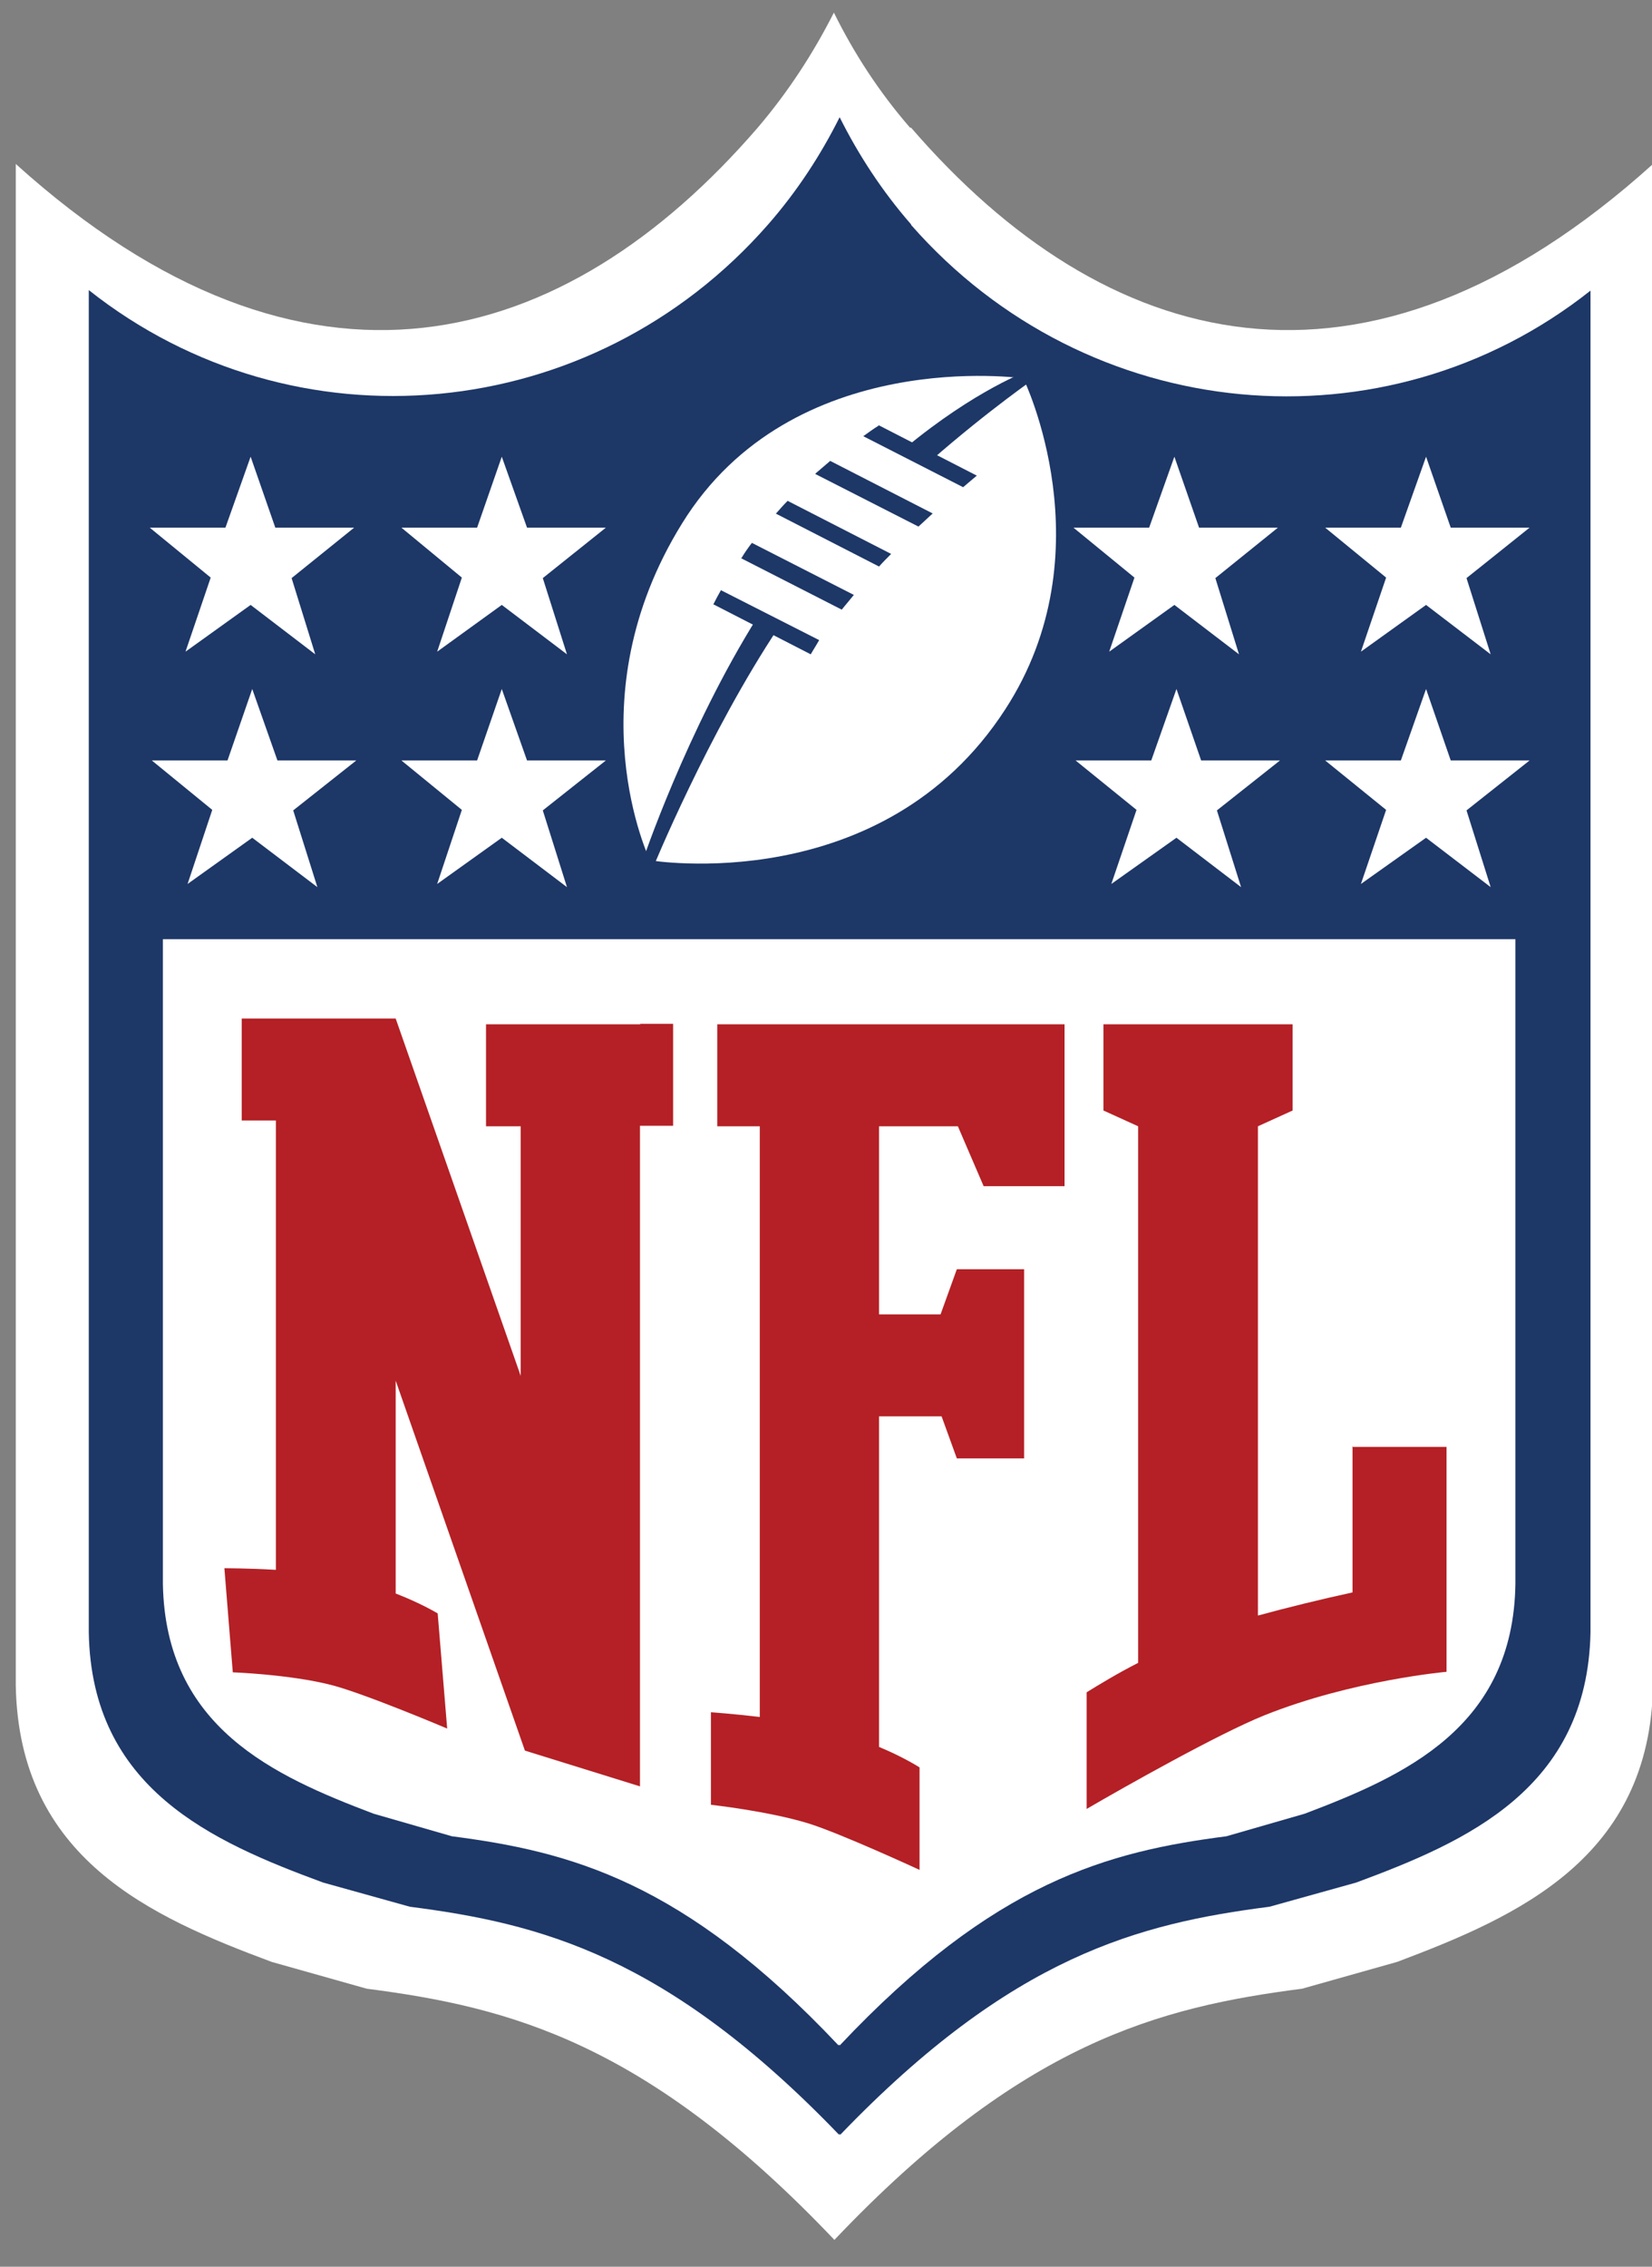
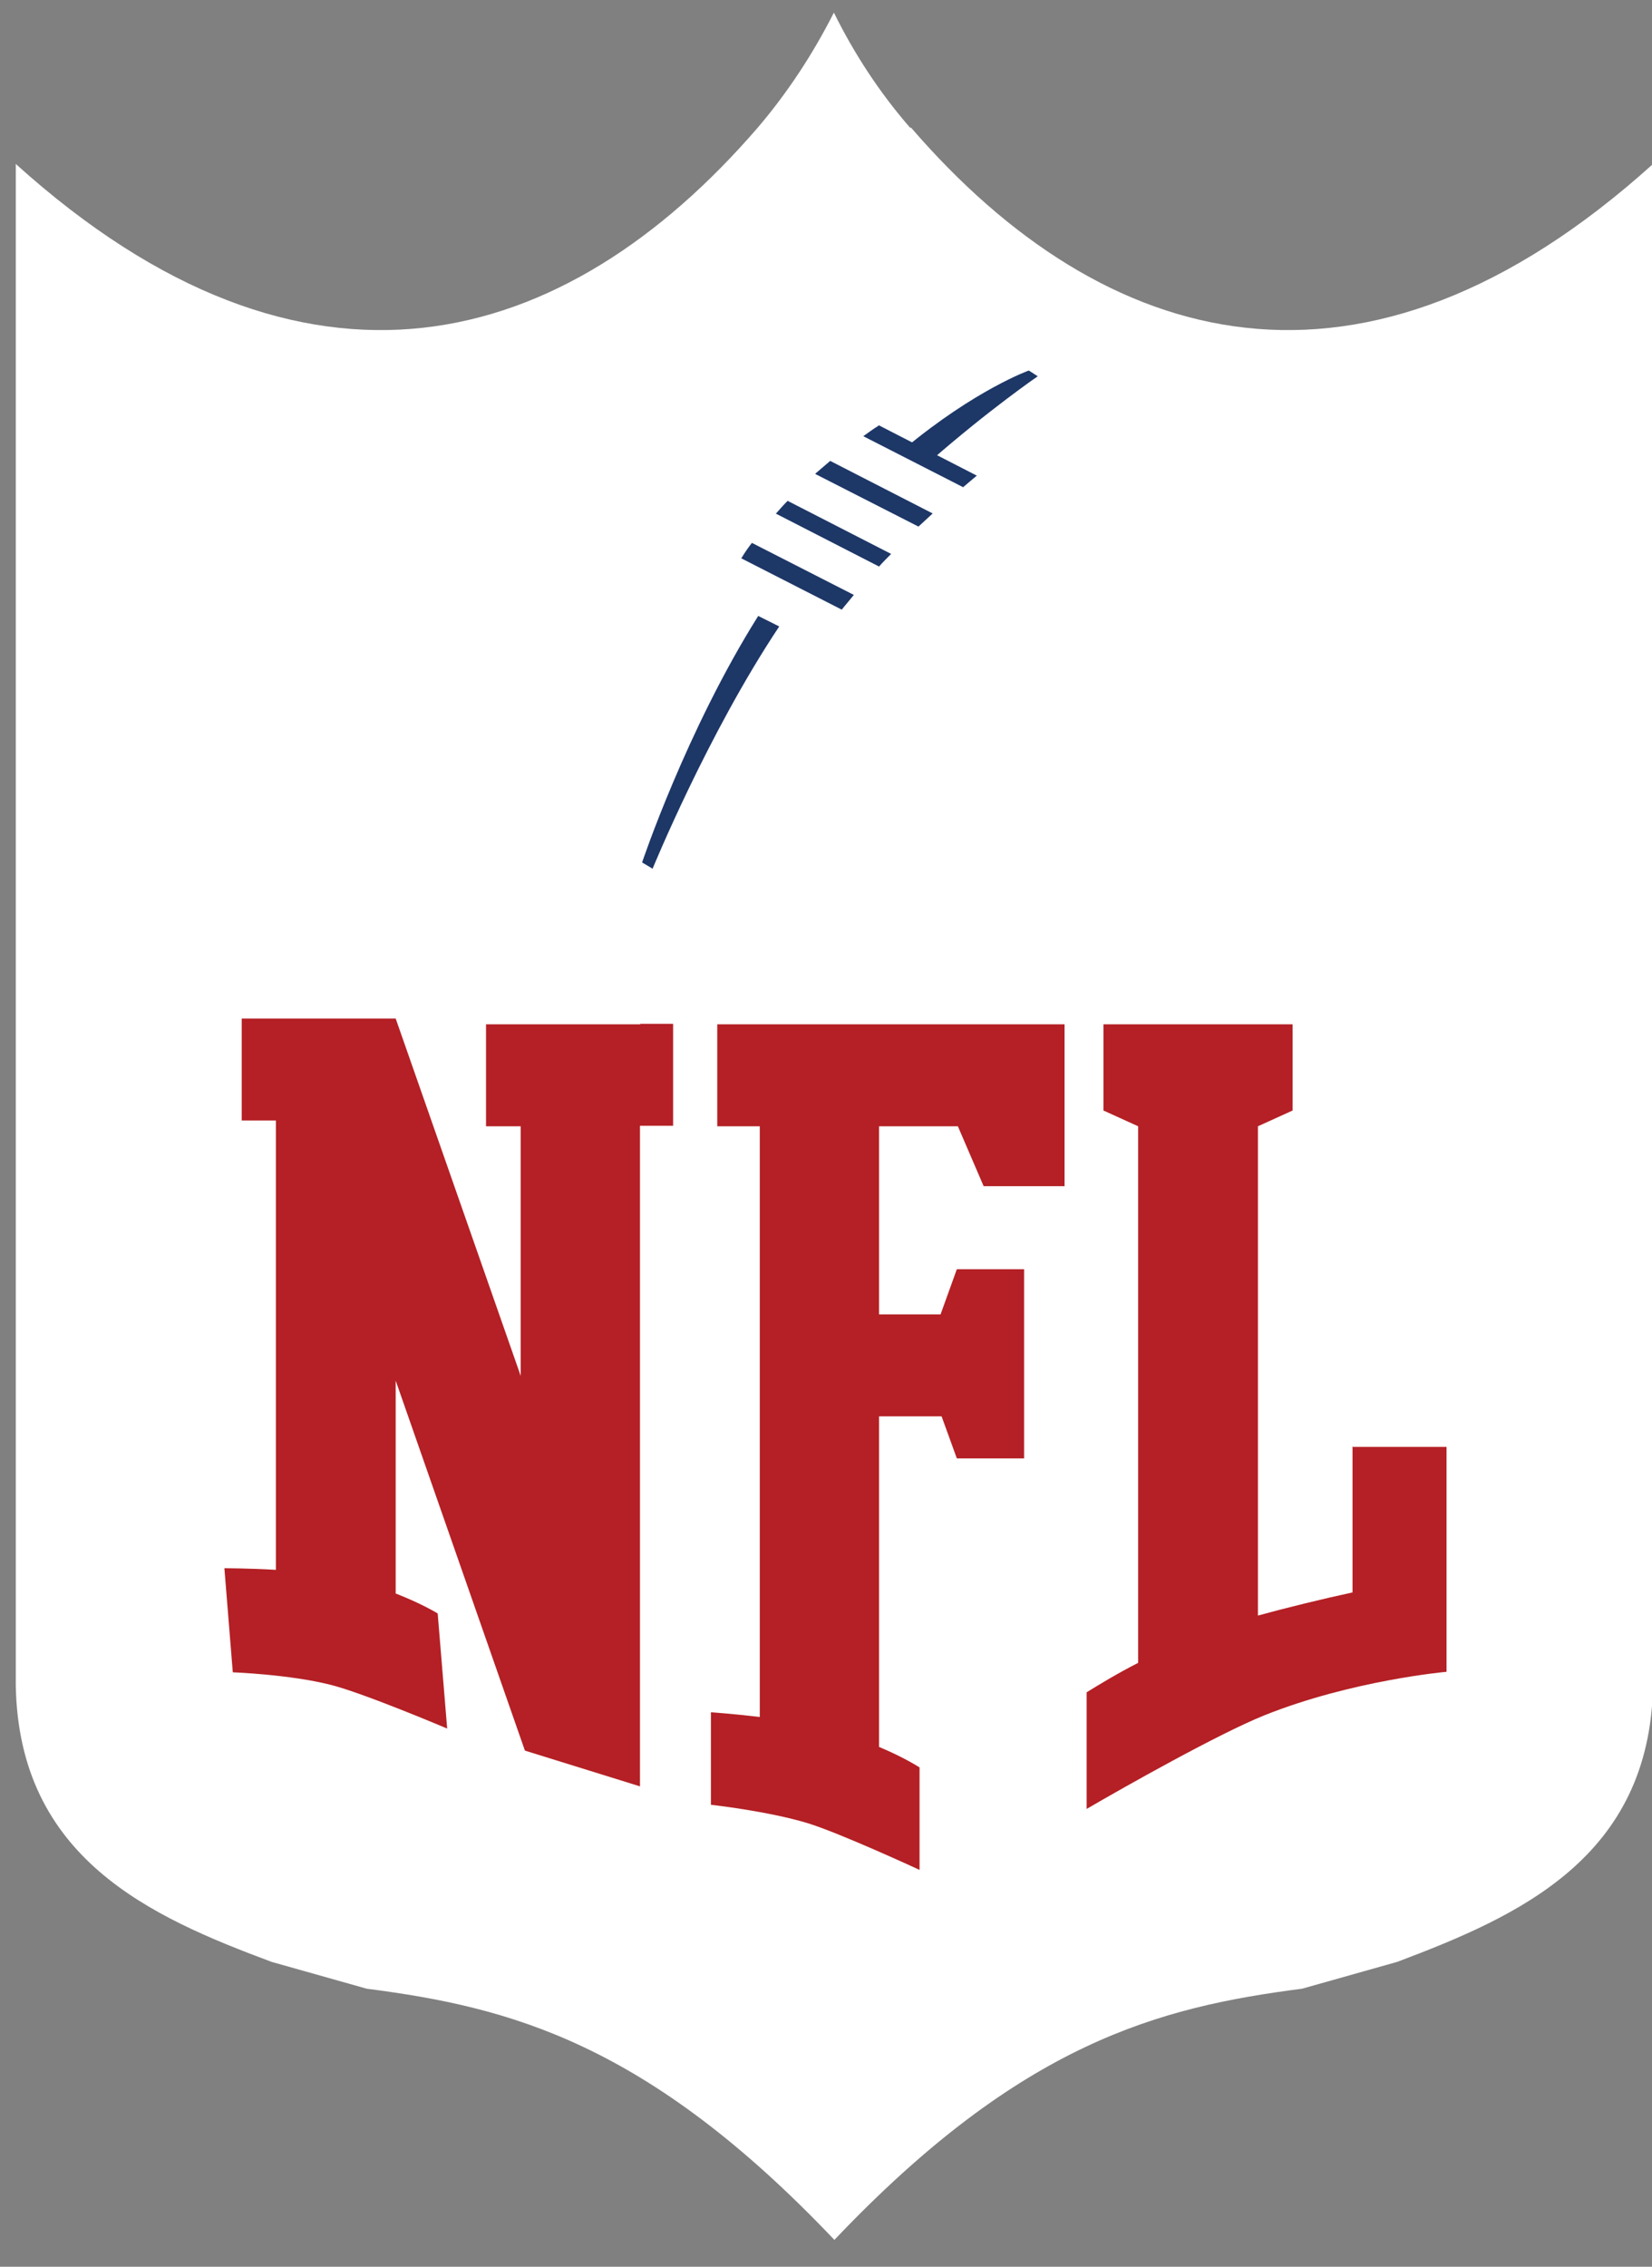
<svg xmlns="http://www.w3.org/2000/svg" width="35" height="48" viewBox="0 0 35 48" fill="none">
  <rect x="0" y="0" width="35" height="48" fill="#808080" stroke="none" />
  <g clip-path="url(#clip0_2608_4055)">
    <path d="M19.281 2.704C18.624 1.948 18.09 1.124 17.667 0.267C17.233 1.124 16.698 1.948 16.053 2.704C11.967 7.434 6.479 9.015 0.334 3.472V35.691C0.401 39.353 3.184 40.588 5.755 41.545L7.77 42.113C10.787 42.502 13.704 43.248 17.678 47.432C21.652 43.248 24.569 42.502 27.586 42.113L29.601 41.545C32.172 40.577 34.956 39.342 35.022 35.691V3.472C28.877 9.015 23.389 7.434 19.303 2.704H19.281Z" fill="white" />
-     <path d="M19.303 4.752C18.691 4.051 18.19 3.283 17.789 2.482C17.389 3.283 16.888 4.051 16.275 4.752C12.535 9.026 6.223 9.582 1.881 6.143V34.567C1.937 37.873 4.486 38.996 6.846 39.865L8.683 40.377C11.444 40.733 14.127 41.411 17.778 45.207C17.778 45.207 17.778 45.196 17.789 45.184C17.789 45.184 17.789 45.196 17.801 45.207C21.452 41.411 24.135 40.733 26.896 40.377L28.733 39.865C31.081 38.996 33.631 37.873 33.697 34.567V6.154C29.356 9.593 23.044 9.026 19.303 4.763V4.752Z" fill="#1D3767" />
-     <path d="M21.686 8.013C21.686 8.013 16.788 7.301 14.45 11.085C12.134 14.824 13.771 18.218 13.771 18.218C13.771 18.218 18.691 19.042 21.296 15.024C23.467 11.686 21.686 8.024 21.686 8.024V8.013Z" fill="white" />
    <path d="M16.431 10.873L18.624 11.997C18.702 11.908 18.791 11.819 18.88 11.73L16.687 10.606C16.598 10.695 16.52 10.784 16.442 10.873H16.431Z" fill="#1D3767" />
    <path d="M15.697 11.819L17.834 12.91C17.912 12.81 18.001 12.71 18.09 12.598L15.93 11.496C15.852 11.597 15.774 11.708 15.708 11.819H15.697Z" fill="#1D3767" />
-     <path d="M15.118 12.799L17.177 13.856C17.233 13.756 17.3 13.655 17.355 13.555L15.274 12.498C15.218 12.598 15.162 12.698 15.107 12.81L15.118 12.799Z" fill="#1D3767" />
    <path d="M18.613 9.015C18.502 9.081 18.402 9.159 18.29 9.237L20.405 10.317C20.506 10.228 20.606 10.15 20.695 10.072L18.613 9.003V9.015Z" fill="#1D3767" />
    <path d="M17.277 10.039L19.459 11.151C19.559 11.062 19.66 10.962 19.76 10.873L17.589 9.76C17.489 9.849 17.378 9.938 17.277 10.027V10.039Z" fill="#1D3767" />
    <path d="M19.715 9.76C20.962 8.67 21.986 7.968 21.986 7.968L21.797 7.846C21.797 7.846 20.673 8.247 19.17 9.493L19.715 9.771V9.76Z" fill="#1D3767" />
    <path d="M16.064 13.043C14.539 15.47 13.604 18.263 13.604 18.263L13.826 18.396C13.826 18.396 14.995 15.536 16.509 13.266L16.064 13.043Z" fill="#1D3767" />
    <path d="M30.213 9.671L30.736 11.174H32.406L31.07 12.242L31.582 13.856L30.213 12.81L28.833 13.8L29.367 12.231L28.076 11.174H29.679L30.213 9.671Z" fill="white" />
    <path d="M30.213 14.59L30.736 16.104H32.406L31.07 17.161L31.582 18.786L30.213 17.74L28.833 18.719L29.367 17.15L28.076 16.104H29.679L30.213 14.59Z" fill="white" />
    <path d="M24.925 14.59L25.448 16.104H27.118L25.782 17.161L26.294 18.786L24.925 17.74L23.545 18.719L24.079 17.15L22.788 16.104H24.391L24.925 14.59Z" fill="white" />
    <path d="M24.881 9.671L25.404 11.174H27.074L25.749 12.242L26.25 13.856L24.881 12.81L23.5 13.8L24.035 12.231L22.743 11.174H24.346L24.881 9.671Z" fill="white" />
    <path d="M10.631 9.671L11.166 11.174H12.836L11.5 12.242L12.012 13.856L10.631 12.81L9.262 13.8L9.785 12.231L8.505 11.174H10.108L10.631 9.671Z" fill="white" />
    <path d="M10.631 14.59L11.166 16.104H12.836L11.5 17.161L12.012 18.786L10.631 17.74L9.262 18.719L9.785 17.15L8.505 16.104H10.108L10.631 14.59Z" fill="white" />
-     <path d="M5.344 14.59L5.878 16.104H7.548L6.212 17.161L6.724 18.786L5.344 17.74L3.974 18.719L4.497 17.15L3.217 16.104H4.82L5.344 14.59Z" fill="white" />
    <path d="M5.31 9.671L5.833 11.174H7.503L6.178 12.242L6.679 13.856L5.31 12.81L3.93 13.8L4.464 12.231L3.173 11.174H4.776L5.31 9.671Z" fill="white" />
    <path d="M3.451 19.888V33.543C3.507 36.581 5.8 37.605 7.915 38.407L9.574 38.885C12.068 39.208 14.483 39.831 17.767 43.315C17.767 43.315 17.767 43.303 17.778 43.292C17.778 43.292 17.778 43.303 17.79 43.315C21.073 39.831 23.489 39.208 25.983 38.885L27.642 38.407C29.757 37.605 32.061 36.581 32.106 33.543V19.888H3.451Z" fill="white" />
    <path d="M18.636 21.691H15.196V23.85H16.097V36.359C15.541 36.292 15.062 36.259 15.062 36.259V38.218C15.062 38.218 16.264 38.351 17.11 38.607C17.801 38.819 19.482 39.597 19.482 39.597V37.427C19.482 37.427 19.159 37.216 18.624 36.993V29.993H19.949L20.272 30.883H21.697V26.877H20.272L19.927 27.834H18.624V23.85H20.294L20.84 25.119H22.554V21.691H18.624H18.636Z" fill="#B42025" />
    <path d="M13.57 21.691H10.297V23.85H11.032V29.136L8.383 21.568H5.845H5.121V23.727H5.845V33.243C5.266 33.209 4.754 33.209 4.754 33.209L4.932 35.413C4.932 35.413 6.145 35.458 7.013 35.68C7.715 35.858 9.474 36.604 9.474 36.604L9.273 34.166C9.273 34.166 8.928 33.955 8.383 33.744V29.236L11.121 37.071L13.559 37.828V23.839H14.261V21.68H13.559L13.57 21.691Z" fill="#B42025" />
    <path d="M28.655 30.65V33.721C27.987 33.866 27.263 34.044 26.651 34.211V23.85L27.386 23.516V21.691H23.378V23.516L24.113 23.85V35.213C23.678 35.435 23.311 35.658 23.022 35.836V38.306C23.823 37.839 25.816 36.715 26.784 36.325C28.643 35.58 30.647 35.402 30.647 35.402V30.639H28.643L28.655 30.65Z" fill="#B42025" />
  </g>
  <defs>
    <clipPath id="clip0_2608_4055">
      <rect width="35" height="48" fill="white" />
    </clipPath>
  </defs>
</svg>